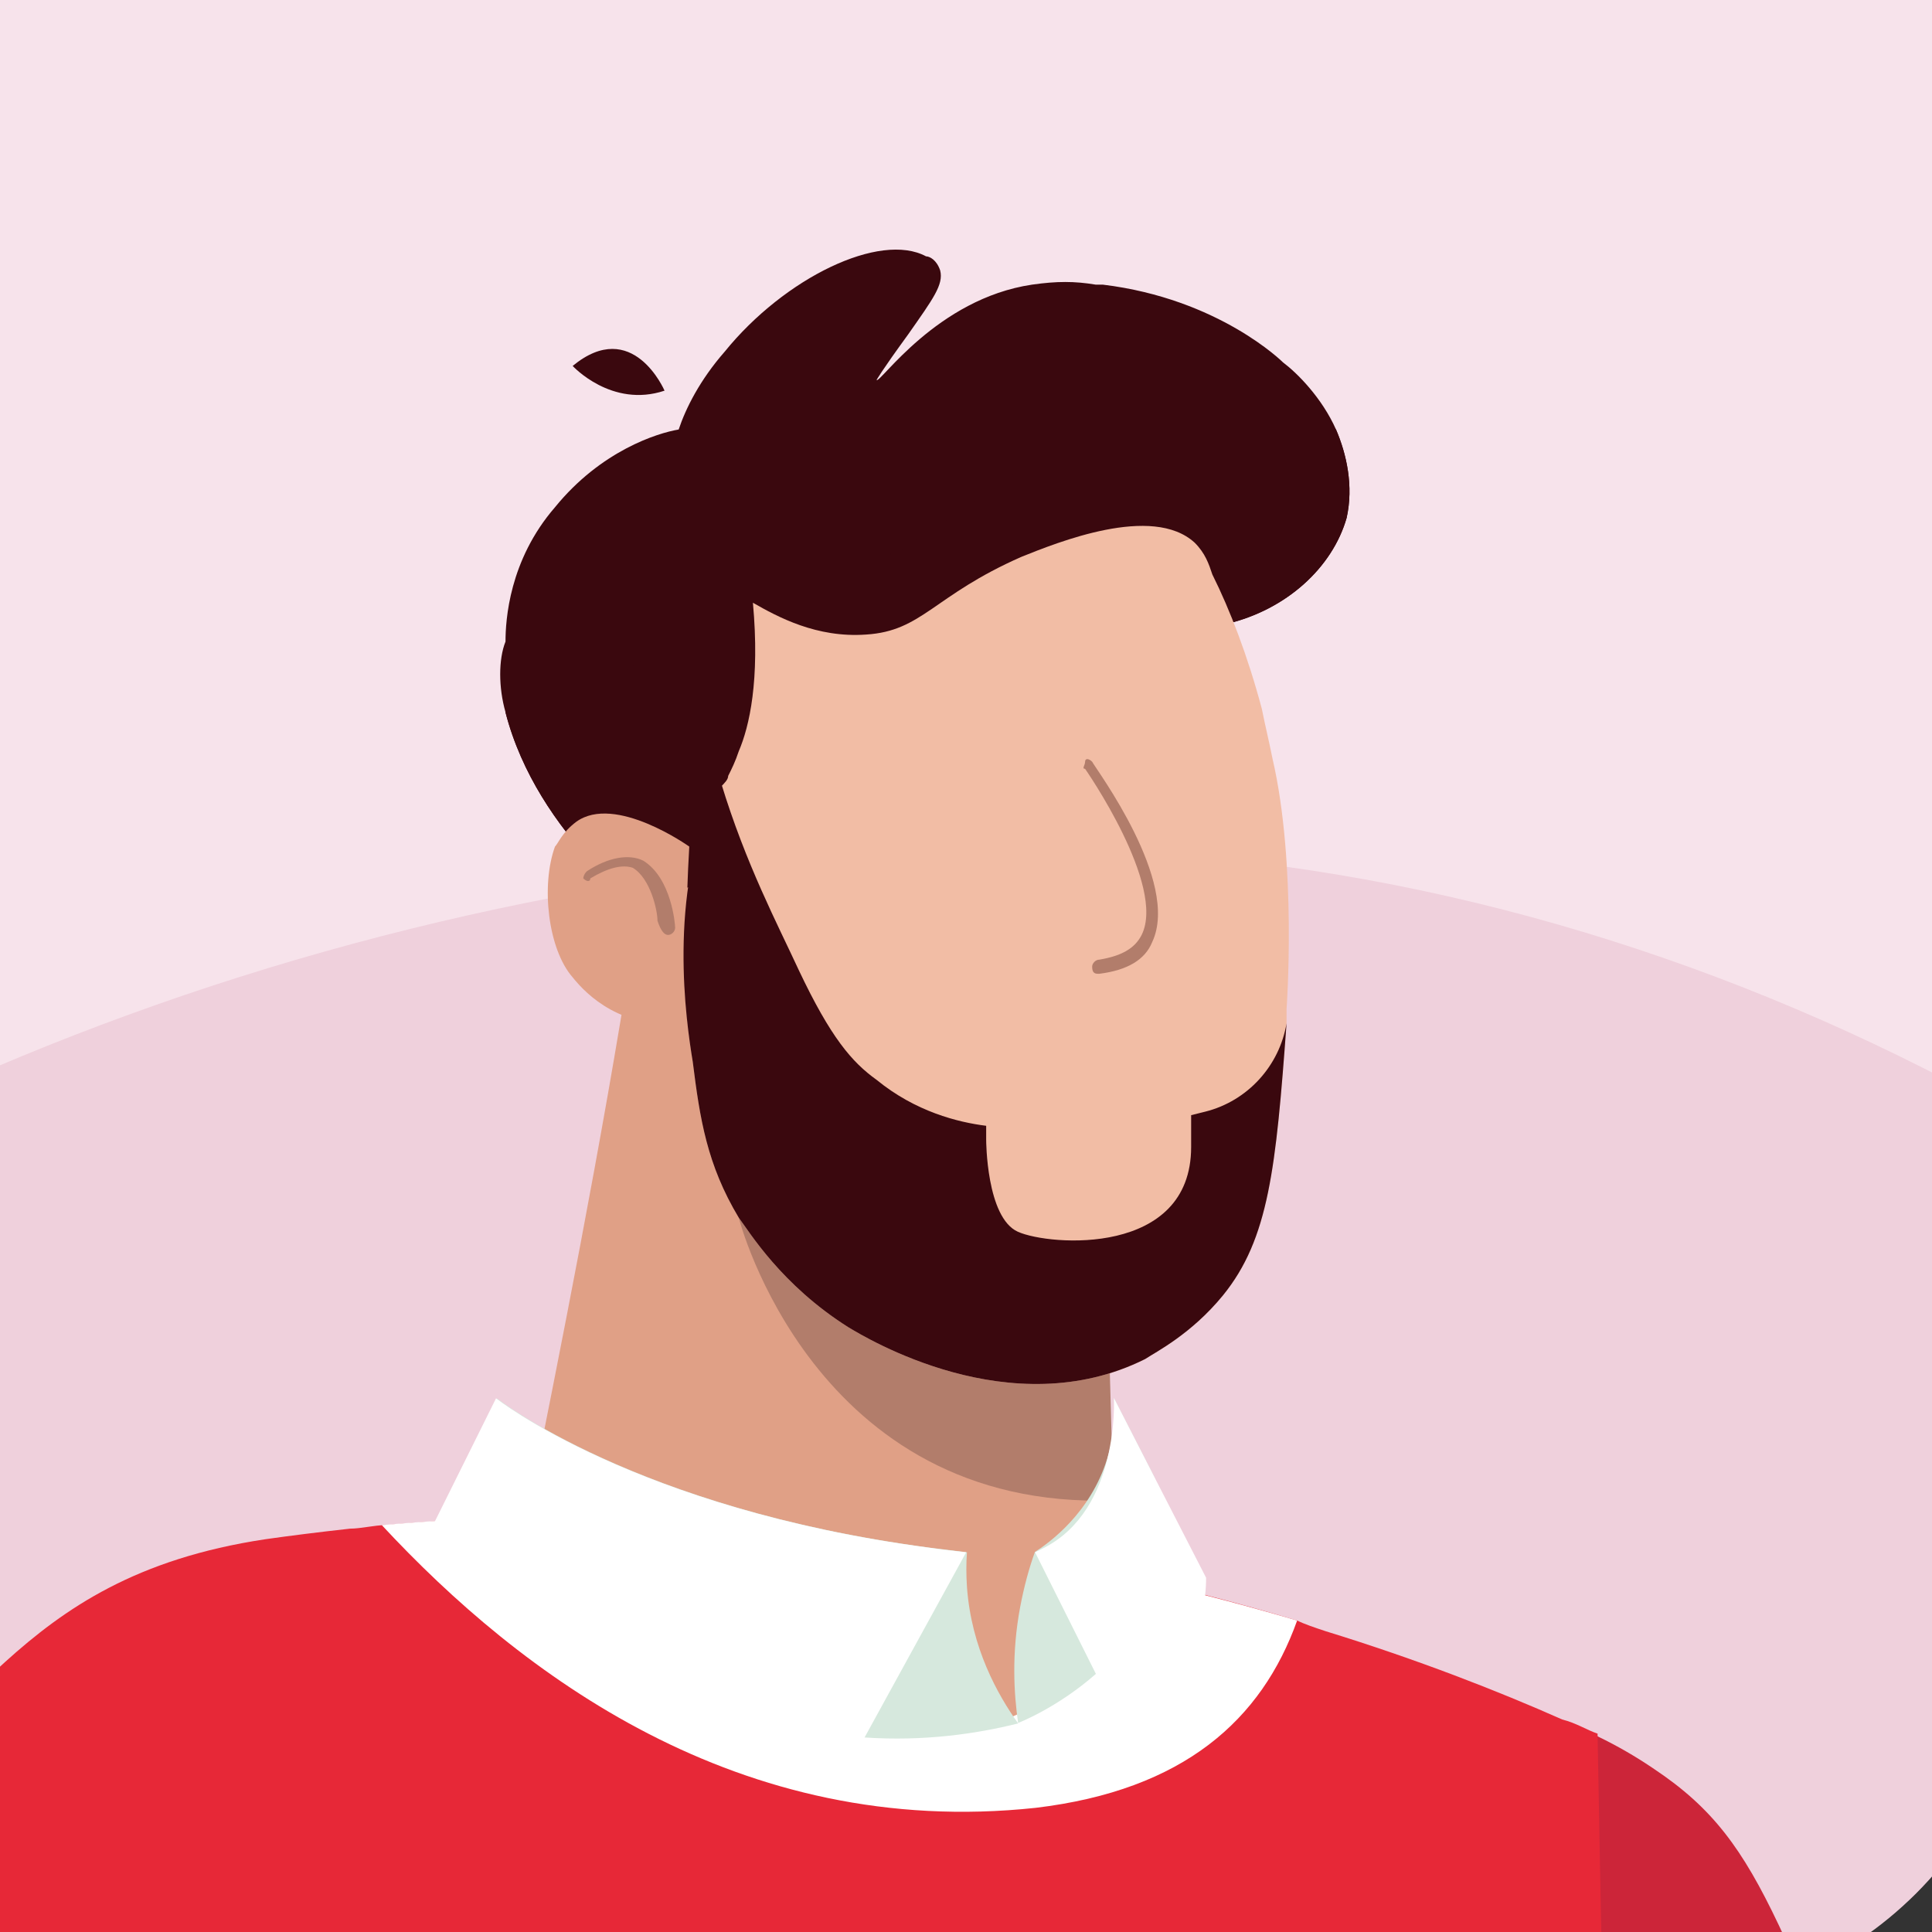
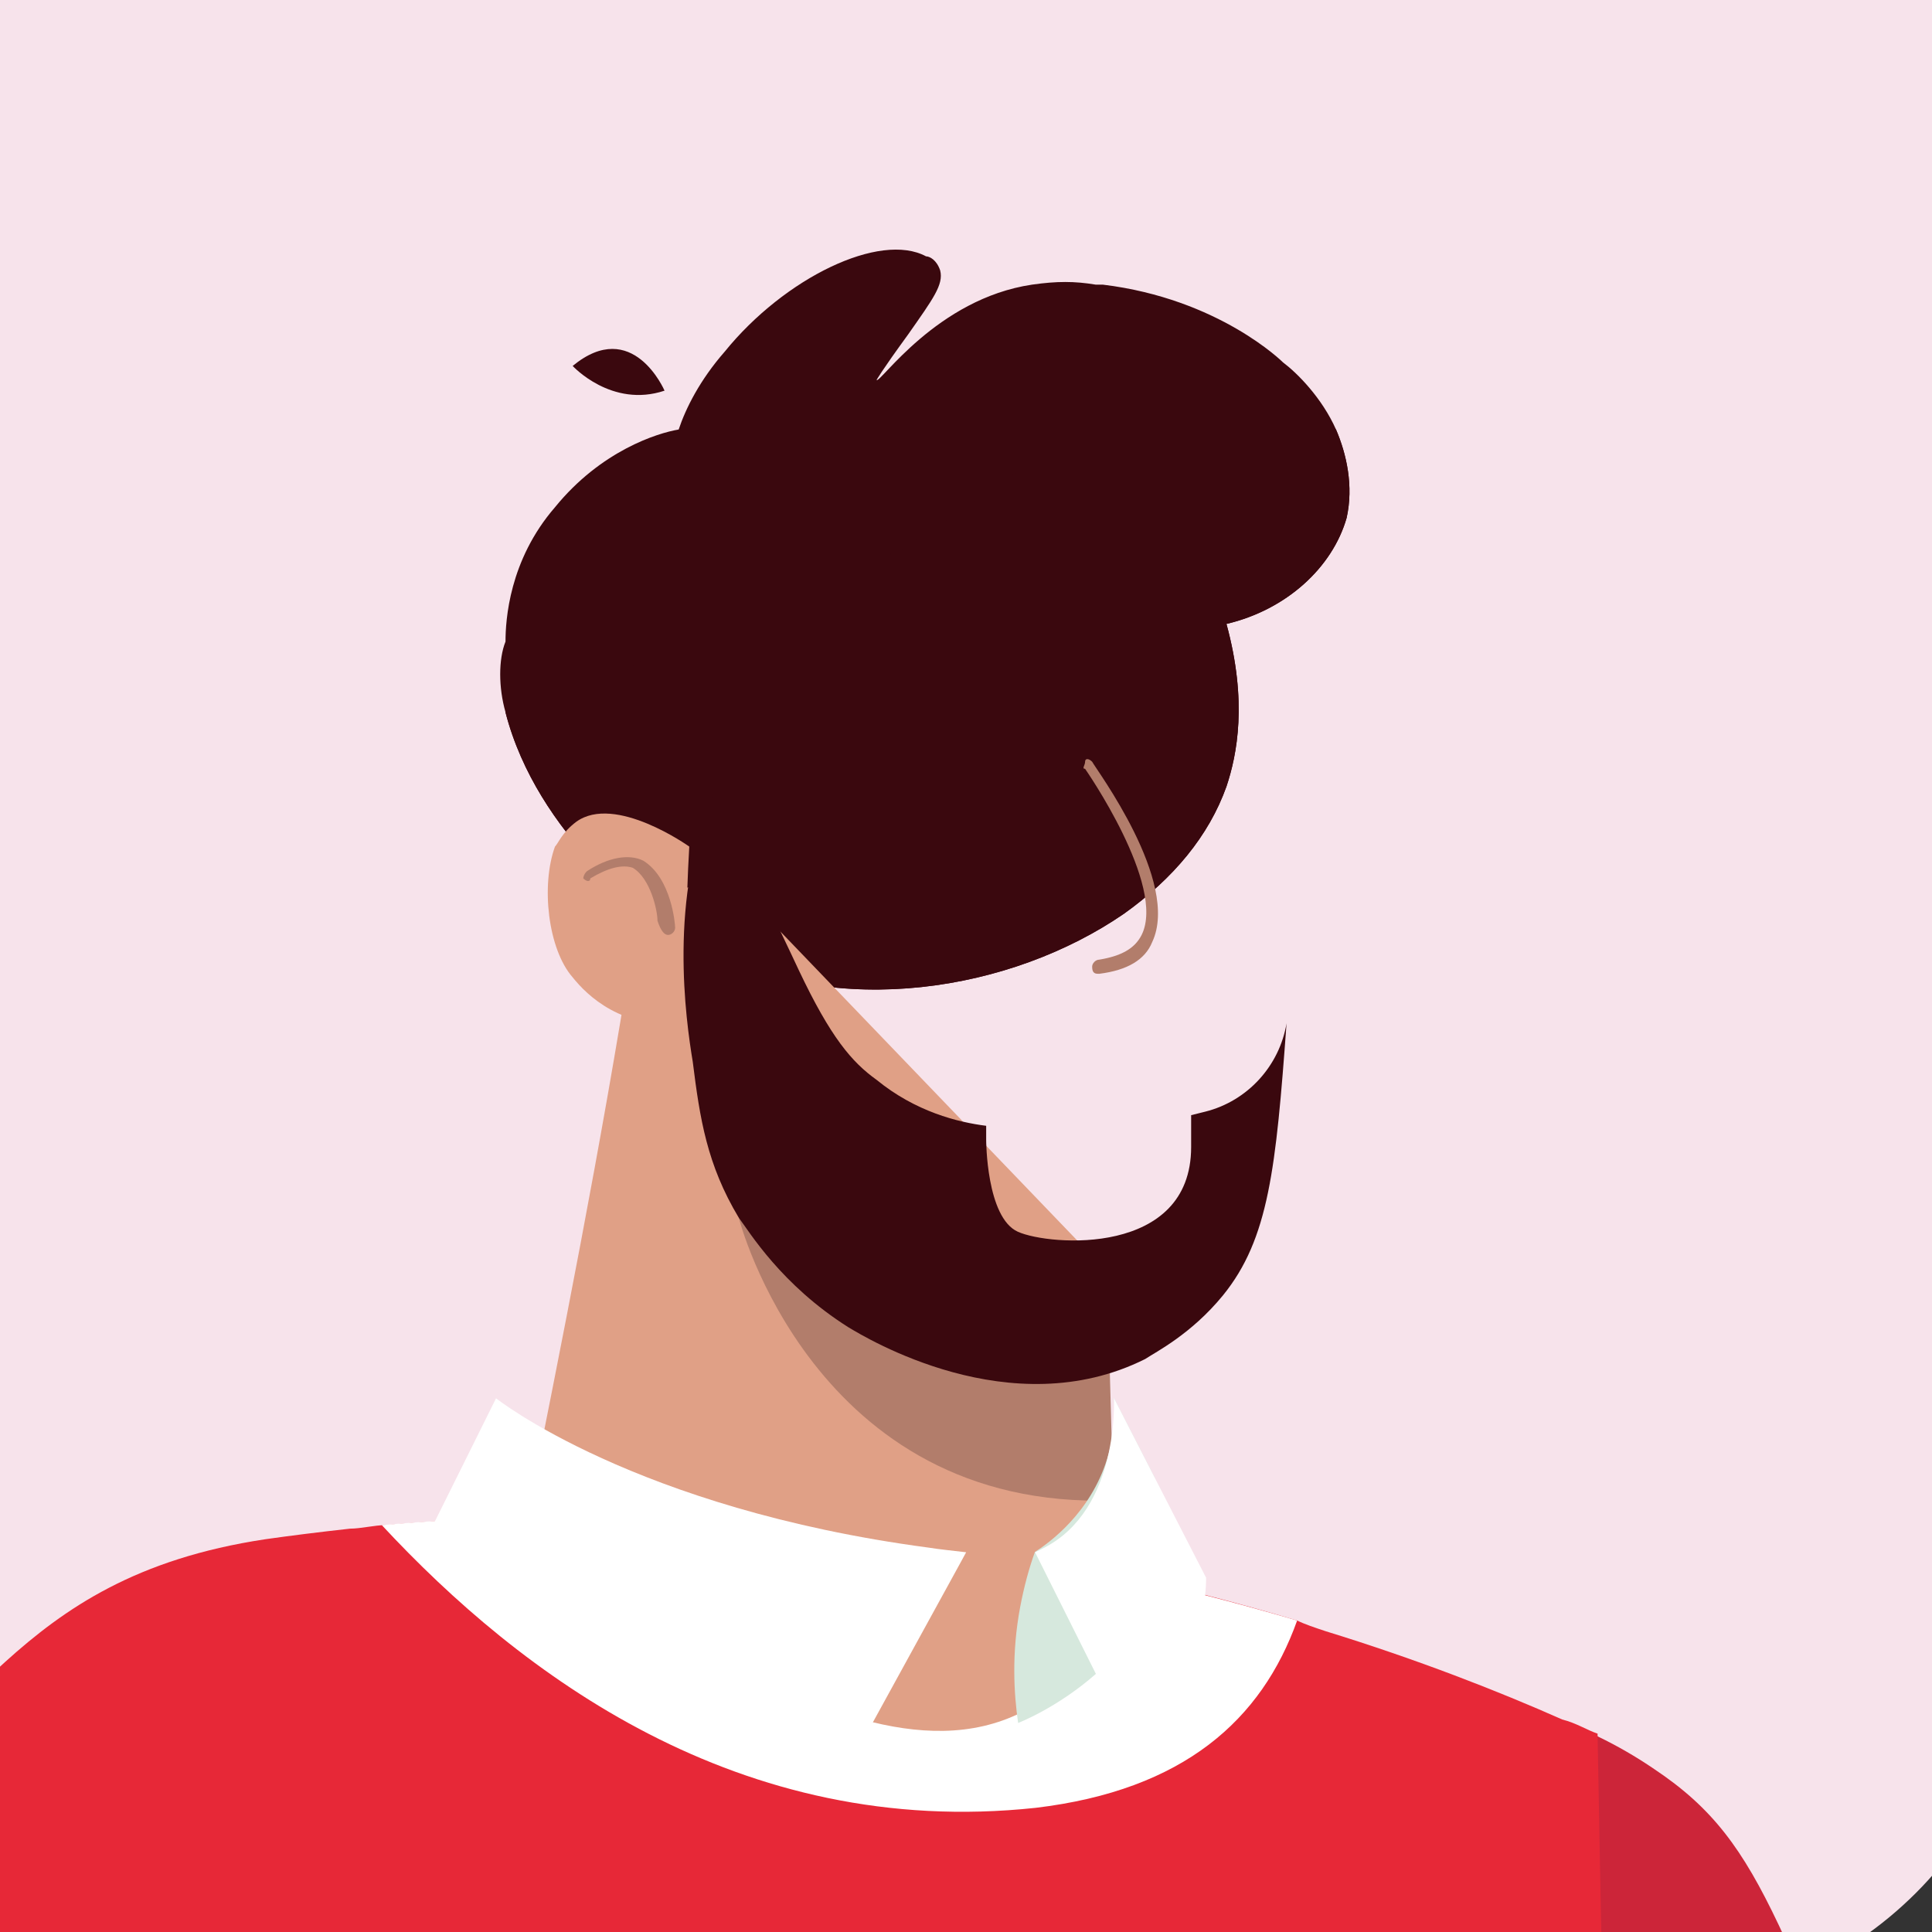
<svg xmlns="http://www.w3.org/2000/svg" id="Layer_1" viewBox="0 0 86 86">
  <rect x="0" y="0" width="86" height="86" fill="#333333" stroke="none" />
  <defs>
    <style>.cls-1{clip-path:url(#clippath);}.cls-2{fill:none;}.cls-2,.cls-3,.cls-4,.cls-5,.cls-6,.cls-7,.cls-8,.cls-9,.cls-10,.cls-11,.cls-12{stroke-width:0px;}.cls-13{clip-path:url(#clippath-1);}.cls-14{clip-path:url(#clippath-2);}.cls-3{fill:#f7e3eb;}.cls-4{fill:#3a080e;}.cls-5{fill:#cc2539;}.cls-6{fill:#e0a086;}.cls-7{fill:#d6e8dd;}.cls-8{fill:#b27d6b;}.cls-9{fill:#f2bda5;}.cls-10{fill:#fff;}.cls-11{fill:#e72837;}.cls-12{fill:#efd0dc;}</style>
    <clipPath id="clippath">
      <rect class="cls-2" x="125.722" y="-.097" width="86.194" height="86.194" />
    </clipPath>
    <clipPath id="clippath-1">
      <rect class="cls-2" x="0" width="86" height="86" />
    </clipPath>
    <clipPath id="clippath-2">
      <rect class="cls-2" x="-10.94" y="-11.961" width="101.177" height="101.177" rx="16.863" ry="16.863" />
    </clipPath>
  </defs>
  <g class="cls-1">
    <path class="cls-5" d="m149.289,107.933c-.13.228-.277.472-.423.716-5.141,8.591-11.975,18.45-21.005,28.538-5.483,6.117-10.934,11.389-16.091,15.88-1.952,1.708-4.751,2.066-7.077.879-6.589-3.384-13.699-7.533-21.07-12.609-5.971-4.116-11.34-8.33-16.156-12.495-6.362-5.483-11.78-10.885-16.319-15.847,7.143-6.443,14.285-12.902,21.428-19.345,3.628,2.994,7.305,5.987,11.064,8.981,7.208,5.76,14.367,11.291,21.428,16.579,0,0,.033-.016.049-.033,2.636-2.213,5.369-4.653,8.151-7.354,1.643-1.595,3.287-3.27,4.93-5.044,8.135-8.721,20.224-26.26,20.224-26.26,3.791-3.335,9.762-.781,9.957,4.263.309,7.712.618,15.44.927,23.152h-.016Z" />
  </g>
  <g class="cls-13">
-     <path class="cls-3" d="m5.923-11.961h67.451c9.274,0,16.863,7.588,16.863,16.863v67.451c0,9.274-7.588,16.863-16.863,16.863H5.923c-9.274,0-16.863-7.588-16.863-16.863V4.902C-10.94-4.373-3.351-11.961,5.923-11.961Z" />
+     <path class="cls-3" d="m5.923-11.961h67.451c9.274,0,16.863,7.588,16.863,16.863v67.451c0,9.274-7.588,16.863-16.863,16.863H5.923c-9.274,0-16.863-7.588-16.863-16.863V4.902Z" />
    <g class="cls-14">
-       <path class="cls-12" d="m39.438,37.995c54.593-4.005,104.549,46.162,105.392,105.392.843,58.177-47.216,105.392-105.392,105.392s-105.392-47.216-105.392-105.392S-18.528,42.211,39.438,37.995Z" />
-     </g>
+       </g>
    <rect class="cls-2" x="-10.94" y="-11.961" width="101.177" height="101.177" rx="16.863" ry="16.863" />
    <g id="man">
      <path class="cls-5" d="m53.493,75.44c5.663-.787,13.687-1.101,20.137,3.304,5.191,3.461,5.349,7.237,12.743,23.44,4.247,9.282,9.124,18.249,13.687,27.373h0s-24.699,6.293-24.384,30.519c0,0-28.789-55.218-26.901-69.849,1.888-14.63,4.72-14.788,4.72-14.788Z" />
      <path class="cls-4" d="m22.501,31.706c1.416,5.506,6.45,9.124,7.237,9.596.472.315,1.101.787,1.573.944,5.978,3.146,13.687,1.888,18.721-1.573,2.202-1.573,3.776-3.461,4.562-5.663.472-1.416.944-3.776,0-7.237h0c2.674-.629,4.72-2.517,5.349-4.72.315-1.416,0-2.832-.472-3.933-.629-1.416-1.73-2.517-2.36-2.989,0,0-2.832-2.832-8.023-3.461h-.315c-.944-.157-1.73-.157-2.832,0-4.247.629-6.765,4.405-6.922,4.247,0,0,.157-.315,1.416-2.045,1.101-1.573,1.573-2.202,1.416-2.832-.157-.472-.472-.629-.629-.629-2.045-1.101-6.293.944-8.967,4.247-1.101,1.258-1.73,2.517-2.045,3.461-.944.157-3.461.944-5.506,3.461-2.045,2.36-2.202,5.034-2.202,5.978-.315.787-.315,2.045,0,3.146h0Z" />
      <path class="cls-4" d="m29.581,17.39s-1.416-3.304-4.09-1.101c0,0,1.73,1.888,4.09,1.101Z" />
      <path class="cls-4" d="m22.501,31.706c1.416,5.506,6.45,9.124,7.237,9.596.472.315,1.101.787,1.573.944,5.978,3.146,13.687,1.888,18.721-1.573,2.202-1.573,3.776-3.461,4.562-5.663.472-1.416.944-3.776,0-7.237h0c2.674-.629,4.72-2.517,5.349-4.72.315-1.416,0-2.832-.472-3.933-3.146-2.36-5.506-2.517-7.079-2.36-1.416.157-2.045.787-6.922,4.09-4.72,3.304-5.506,3.933-6.922,4.09-2.674.472-5.191-.472-6.922-1.416,0,1.101-.157,2.045-.472,2.674-1.888,4.72-8.338,5.349-8.652,5.506h0Z" />
      <path class="cls-11" d="m-6.13,175.336c-1.258,8.181-1.73,14.945-2.045,19.193,11.169-2.832,24.699-5.191,40.116-6.293,3.146-.157,6.135-.315,9.124-.472,12.271-.315,23.283.157,32.722,1.258-.629-23.283-1.101-46.566-1.73-70.006-.157-5.191-.315-10.383-.315-15.574-.315-8.81-.472-17.619-.629-26.272-.472-.157-.944-.472-1.573-.629-2.832-1.258-6.45-2.674-10.54-3.933-.472-.157-.944-.315-1.258-.472-10.54-3.146-24.541-5.663-40.588-4.247-.472,0-1.101.157-1.573.157-1.416.157-2.674.315-3.776.472-11.484,1.73-12.743,8.81-19.979,12.113,4.405,25.328-.157,38.543,2.832,50.499.944,3.461,2.045,7.866,2.517,13.215.157,2.202.315,4.405.315,6.922-.157,7.866-1.73,12.113-3.461,23.598,0,.315-.157.315-.157.472Z" />
      <path class="cls-10" d="m16.995,67.888c6.135,6.607,15.889,14.001,29.104,12.585,6.607-.787,10.068-3.933,11.641-8.338-10.697-3.146-24.699-5.663-40.745-4.247Z" />
      <path class="cls-6" d="m23.288,68.36c2.989,2.517,5.663,4.09,7.866,5.191,4.562,2.202,9.911,4.877,14.316,2.674,2.045-1.101,3.304-2.832,4.09-4.247,0-1.258,0-2.517-.157-3.776l-.157-3.618-.157-4.72v-3.461l-15.417-16.046c-1.888-1.888-5.034-.787-5.506,1.73-1.416,8.967-3.146,17.619-4.877,26.272h0Z" />
      <path class="cls-8" d="m32.884,54.202s3.304,13.057,16.676,12.585l-.157-5.663v-2.045l-16.518-4.877h0Z" />
-       <path class="cls-9" d="m30.839,47.28c.315,2.517.629,4.562,2.045,6.922.472.629,1.888,2.989,4.877,4.877.787.472,7.237,4.405,13.215,1.416.472-.315,2.045-1.101,3.461-2.832,2.045-2.517,2.36-5.663,2.832-12.113v-.629s.472-6.45-.629-11.169c-.157-.787-.315-1.416-.472-2.202-.629-2.36-1.416-4.405-2.202-5.978-.157-.472-.315-.944-.787-1.416-1.888-1.73-6.135,0-7.708.629-3.933,1.73-4.405,3.304-6.922,3.461-2.202.157-3.933-.787-5.034-1.416.315,3.461-.157,5.506-.629,6.607-.157.472-.315.787-.472,1.101,0,.157-.157.315-.315.472-2.36,4.877-1.573,10.383-1.258,12.271h0Z" />
      <path class="cls-6" d="m30.682,37.684s-3.304-2.36-5.034-1.101c-.629.472-.787.944-.944,1.101-.629,1.73-.315,4.562.787,5.821.629.787,2.202,2.36,5.034,2.045,0-2.674,0-5.191.157-7.866h0Z" />
      <path class="cls-4" d="m30.839,47.28c.315,2.517.629,4.562,2.045,6.922.472.629,1.888,2.989,4.877,4.877.787.472,7.237,4.405,13.215,1.416.472-.315,2.045-1.101,3.461-2.832,2.045-2.517,2.36-5.663,2.832-12.113h0c-.315,1.888-1.73,3.461-3.618,3.933l-.629.157v1.416c0,4.877-6.293,4.405-7.708,3.776s-1.416-4.09-1.416-4.09h0v-.629c-1.258-.157-3.146-.629-4.877-2.045-1.101-.787-2.045-1.888-3.461-4.877-.944-2.045-2.36-4.72-3.461-8.338,0,.157-.157.315-.315.472-2.045,4.562-1.258,10.068-.944,11.956h0Z" />
    </g>
    <path class="cls-8" d="m29.738,41.617h0c.157,0,.315-.157.315-.315s-.157-2.202-1.416-2.989c-.629-.315-1.573-.157-2.517.472-.157.157-.157.315-.157.315.157.157.315.157.315,0,.787-.472,1.416-.629,1.888-.472.787.472,1.101,1.888,1.101,2.36.157.472.315.629.472.629h0Z" />
    <path class="cls-8" d="m48.93,43.347h0c1.258-.157,2.045-.629,2.36-1.416,1.258-2.674-2.517-7.708-2.674-8.023-.157-.157-.315-.157-.315,0s-.157.315,0,.315c0,0,3.618,5.191,2.517,7.394-.315.629-.944.944-1.888,1.101-.157,0-.315.157-.315.315,0,.315.157.315.315.315h0Z" />
    <path class="cls-7" d="m45.303,76.702s1.74-.661,3.479-2.192c1.513-1.339,3.027-3.357,3.375-6.193l-.765-2.557-1.809-3.531c.052.678.035,1.635-.296,2.696-.748,2.435-2.592,3.757-3.218,4.157-.261.713-.487,1.548-.661,2.47-.383,2.053-.278,3.827-.087,5.149h-.017Z" />
-     <path class="cls-7" d="m21.472,67.931c1.583,1.913,7.602,8.75,17.03,9.411,2.627.174,4.94-.157,6.819-.626-.905-1.27-2.087-3.357-2.279-6.088-.035-.539-.035-1.044,0-1.531-.557-.07-1.131-.139-1.687-.209-13.081-1.74-19.239-6.645-19.239-6.645-.209,1.896-.417,3.81-.626,5.706l-.017-.017Z" />
    <path class="cls-10" d="m19.245,67.931c3.288,3.496,6.454,5.462,8.872,6.645,3.966,1.931,9.707,3.583,9.88,3.653l.487-.887,4.21-7.671.313-.574c-.574-.07-1.148-.122-1.687-.209-13.081-1.74-19.239-6.645-19.239-6.645-.939,1.896-1.896,3.81-2.835,5.706v-.017Z" />
    <path class="cls-10" d="m46.068,69.083l.174.348,2.54,5.079,1.096,2.192s3.81-2.279,3.81-6.471l-2.296-4.471-1.809-3.531s.278,4.958-3.131,6.68c-.122.07-.243.122-.383.191v-.017Z" />
  </g>
</svg>